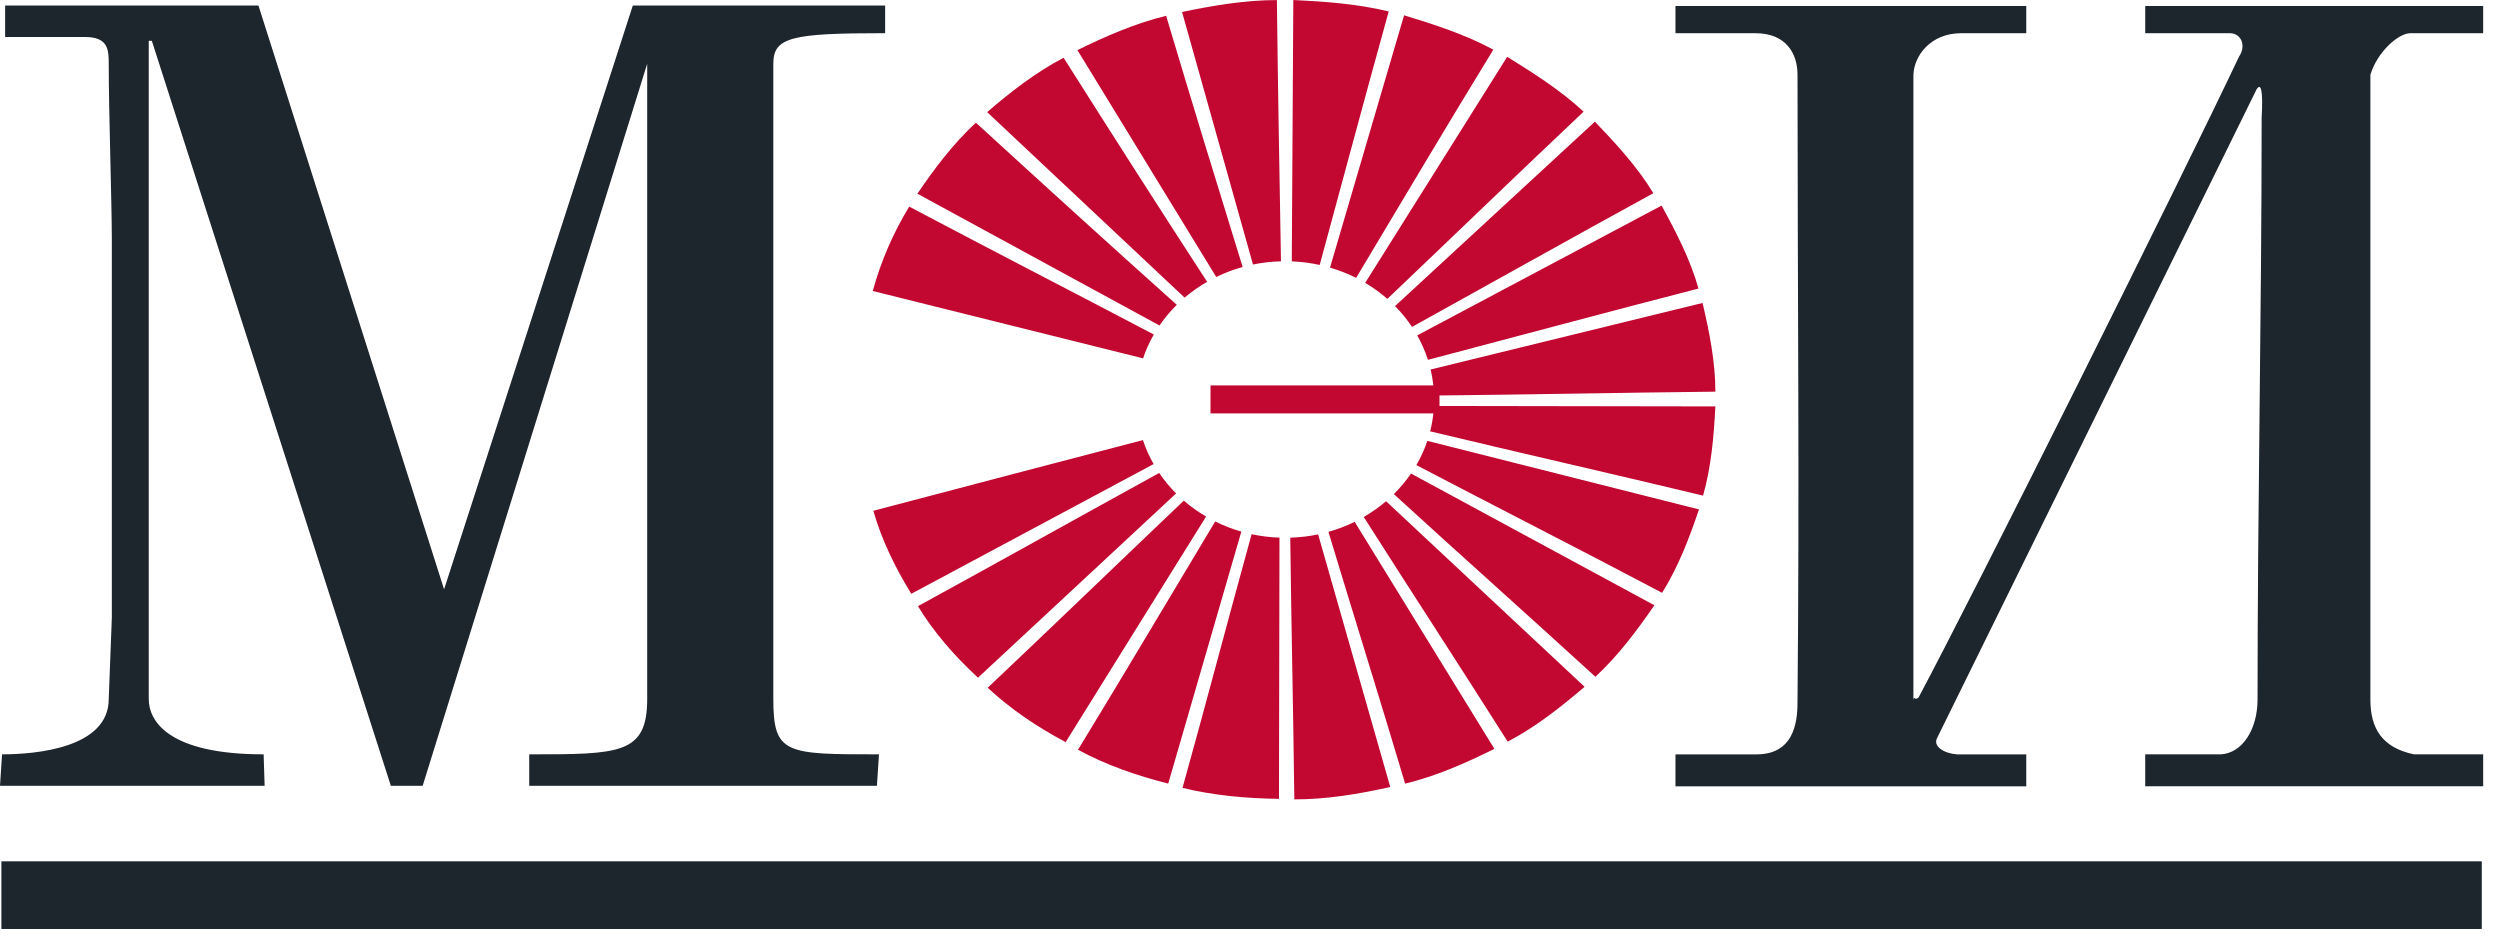
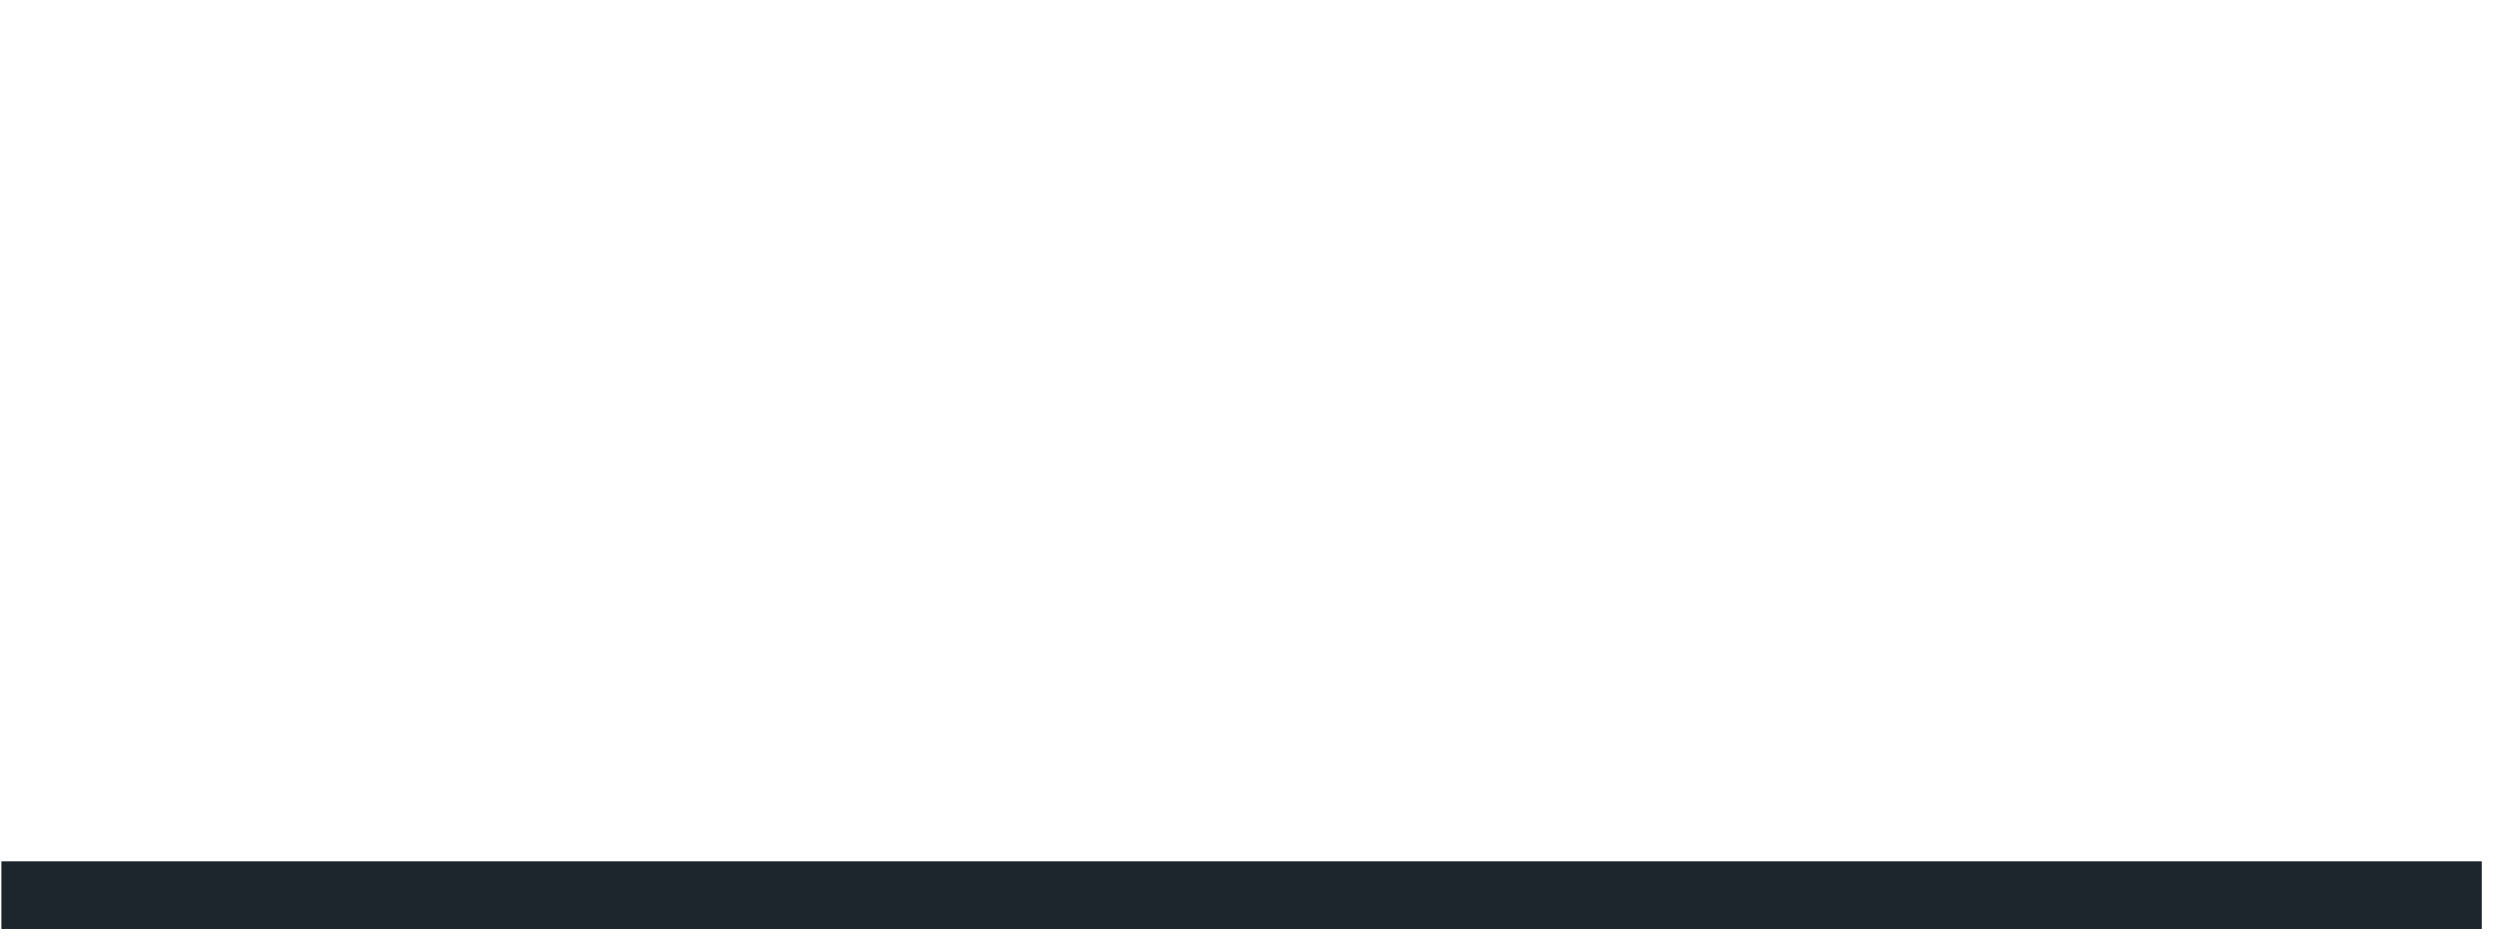
<svg xmlns="http://www.w3.org/2000/svg" width="144" height="54" viewBox="0 0 144 54" fill="none">
-   <path fill-rule="evenodd" clip-rule="evenodd" d="M50.272 16.761L65.841 20.641C66.001 20.161 66.21 19.702 66.46 19.267C61.753 16.794 57.045 14.375 52.37 11.9C51.453 13.411 50.744 15.031 50.272 16.761ZM69.727 22.198H82.561C82.528 21.887 82.473 21.581 82.404 21.283L98.068 17.45C98.453 19.098 98.806 20.83 98.806 22.56C93.518 22.616 88.171 22.725 82.915 22.779V23.384L98.806 23.41C98.719 25.114 98.57 26.873 98.097 28.547C92.888 27.295 87.591 26.097 82.377 24.845C82.462 24.507 82.525 24.162 82.561 23.81H69.725V22.198H69.727ZM52.842 11.157L66.787 18.748C67.079 18.321 67.412 17.922 67.784 17.558C63.925 14.104 60.04 10.571 56.21 7.065C54.882 8.301 53.788 9.758 52.842 11.159V11.157ZM56.861 6.459L68.234 17.144C68.633 16.805 69.067 16.498 69.531 16.233C66.755 11.966 63.982 7.62 61.264 3.326C59.639 4.178 58.162 5.331 56.863 6.457L56.861 6.459ZM62.059 2.887L70.055 15.954C70.537 15.72 71.046 15.525 71.577 15.379C70.089 10.573 68.601 5.714 67.169 0.909C65.368 1.347 63.624 2.117 62.059 2.887ZM68.086 0.689L72.172 15.236C72.692 15.128 73.232 15.066 73.784 15.052C73.696 10.052 73.608 5.002 73.549 0.004C71.688 0.004 69.799 0.333 68.086 0.691V0.689ZM74.495 0.002L74.407 15.054C74.959 15.076 75.495 15.147 76.015 15.261C77.329 10.42 78.646 5.501 79.99 0.66C78.189 0.221 76.269 0.083 74.495 0V0.002ZM80.875 0.882L76.609 15.414C77.133 15.567 77.638 15.766 78.113 16.006C80.718 11.649 83.351 7.214 86.015 2.86C84.389 1.981 82.588 1.403 80.875 0.882ZM86.814 3.272L78.635 16.293C79.092 16.562 79.517 16.873 79.912 17.216C83.66 13.649 87.437 10 91.215 6.432C89.887 5.194 88.32 4.207 86.814 3.272ZM91.866 7.007L80.355 17.63C80.72 18.001 81.046 18.402 81.332 18.831C85.956 16.27 90.609 13.659 95.234 11.128C94.317 9.617 93.077 8.27 91.866 7.007ZM95.706 11.842L81.632 19.317C81.884 19.764 82.091 20.236 82.251 20.726C87.426 19.364 92.66 17.953 97.834 16.62C97.361 14.944 96.535 13.351 95.706 11.84V11.842ZM97.863 29.342L82.217 25.395C82.052 25.881 81.839 26.349 81.582 26.79C86.271 29.242 91.049 31.668 95.736 34.147C96.681 32.636 97.302 30.987 97.863 29.34V29.342ZM95.292 34.863L81.273 27.276C80.983 27.701 80.652 28.096 80.285 28.46C84.126 31.976 88.054 35.467 91.895 38.983C93.225 37.748 94.288 36.318 95.292 34.863ZM91.274 39.561L79.837 28.87C79.441 29.209 79.011 29.513 78.552 29.778C81.307 34.11 84.119 38.414 86.843 42.719C88.469 41.866 89.887 40.74 91.274 39.559V39.561ZM86.075 43.131L78.029 30.058C77.55 30.291 77.046 30.486 76.517 30.635C77.98 35.478 79.502 40.322 80.936 45.138C82.737 44.7 84.421 43.956 86.075 43.133V43.131ZM80.078 45.329L75.924 30.78C75.407 30.89 74.869 30.954 74.319 30.97C74.378 36.003 74.495 41.038 74.553 46.045C76.415 46.045 78.246 45.742 80.078 45.331V45.329ZM73.669 46.016L73.698 30.968C73.149 30.95 72.613 30.881 72.093 30.77C70.749 35.641 69.461 40.54 68.113 45.382C69.914 45.821 71.775 45.987 73.666 46.014L73.669 46.016ZM67.289 45.136L71.501 30.621C70.976 30.47 70.472 30.273 69.995 30.037C67.361 34.42 64.754 38.83 62.091 43.187C63.716 44.066 65.458 44.67 67.289 45.136ZM61.381 42.746L69.47 29.753C69.011 29.484 68.583 29.178 68.187 28.837C64.412 32.429 60.666 36.049 56.89 39.615C58.221 40.85 59.727 41.866 61.381 42.746ZM56.33 39.037L67.743 28.423C67.381 28.058 67.055 27.665 66.769 27.243C62.118 29.801 57.496 32.386 52.874 34.915C53.79 36.426 54.972 37.771 56.33 39.035V39.037ZM52.489 34.203L66.449 26.73C66.199 26.293 65.992 25.832 65.832 25.349C60.636 26.707 55.44 28.065 50.303 29.422C50.776 31.07 51.543 32.663 52.489 34.203Z" fill="#C20831" />
-   <path fill-rule="evenodd" clip-rule="evenodd" d="M110.215 4.303C110.244 3.231 111.189 1.913 112.961 1.913H116.712V0.346H96.507V1.913H101.115C102.887 1.913 103.537 3.095 103.537 4.303C103.537 16.83 103.657 27.792 103.537 40.292C103.537 41.225 103.537 43.452 101.174 43.452H96.507V45.292H116.712V43.452H112.725C111.957 43.396 111.336 42.984 111.572 42.519L129.976 5.154C130.242 4.715 130.359 5.263 130.271 6.774C130.271 18.175 130.035 28.862 130.035 40.29C130.035 41.993 129.177 43.367 127.937 43.45H123.565V45.29H143.031V43.45H139.044C137.212 43.065 136.534 41.966 136.534 40.29V4.303C136.948 2.958 138.16 1.913 138.837 1.913H143.031V0.346H123.565V1.913H128.468C129.118 1.94 129.384 2.654 128.97 3.258C125.514 10.566 113.787 34.026 110.507 40.18C110.271 40.373 110.3 40.071 110.212 40.29V4.303H110.215ZM14.887 0.319H0.295V2.132H4.903C6.263 2.132 6.263 2.902 6.263 3.726C6.263 6.418 6.441 11.803 6.441 13.726V35.592L6.263 40.263C6.263 43.065 2.127 43.45 0.119 43.45L0 45.263H15.243L15.185 43.45C9.689 43.45 8.568 41.528 8.568 40.263V2.352H8.746L22.513 45.263H24.345L37.279 3.67V40.263C37.279 43.45 35.685 43.45 30.484 43.45V45.263H50.511L50.629 43.45C45.252 43.45 44.543 43.45 44.543 40.263V3.67C44.543 2.132 45.606 1.911 50.984 1.911V0.319H36.45L25.579 33.945L14.887 0.319Z" fill="#1D252D" />
  <path fill-rule="evenodd" clip-rule="evenodd" d="M0.08 49.612H142.951V53.509H0.08V49.612Z" fill="#1D252D" />
</svg>